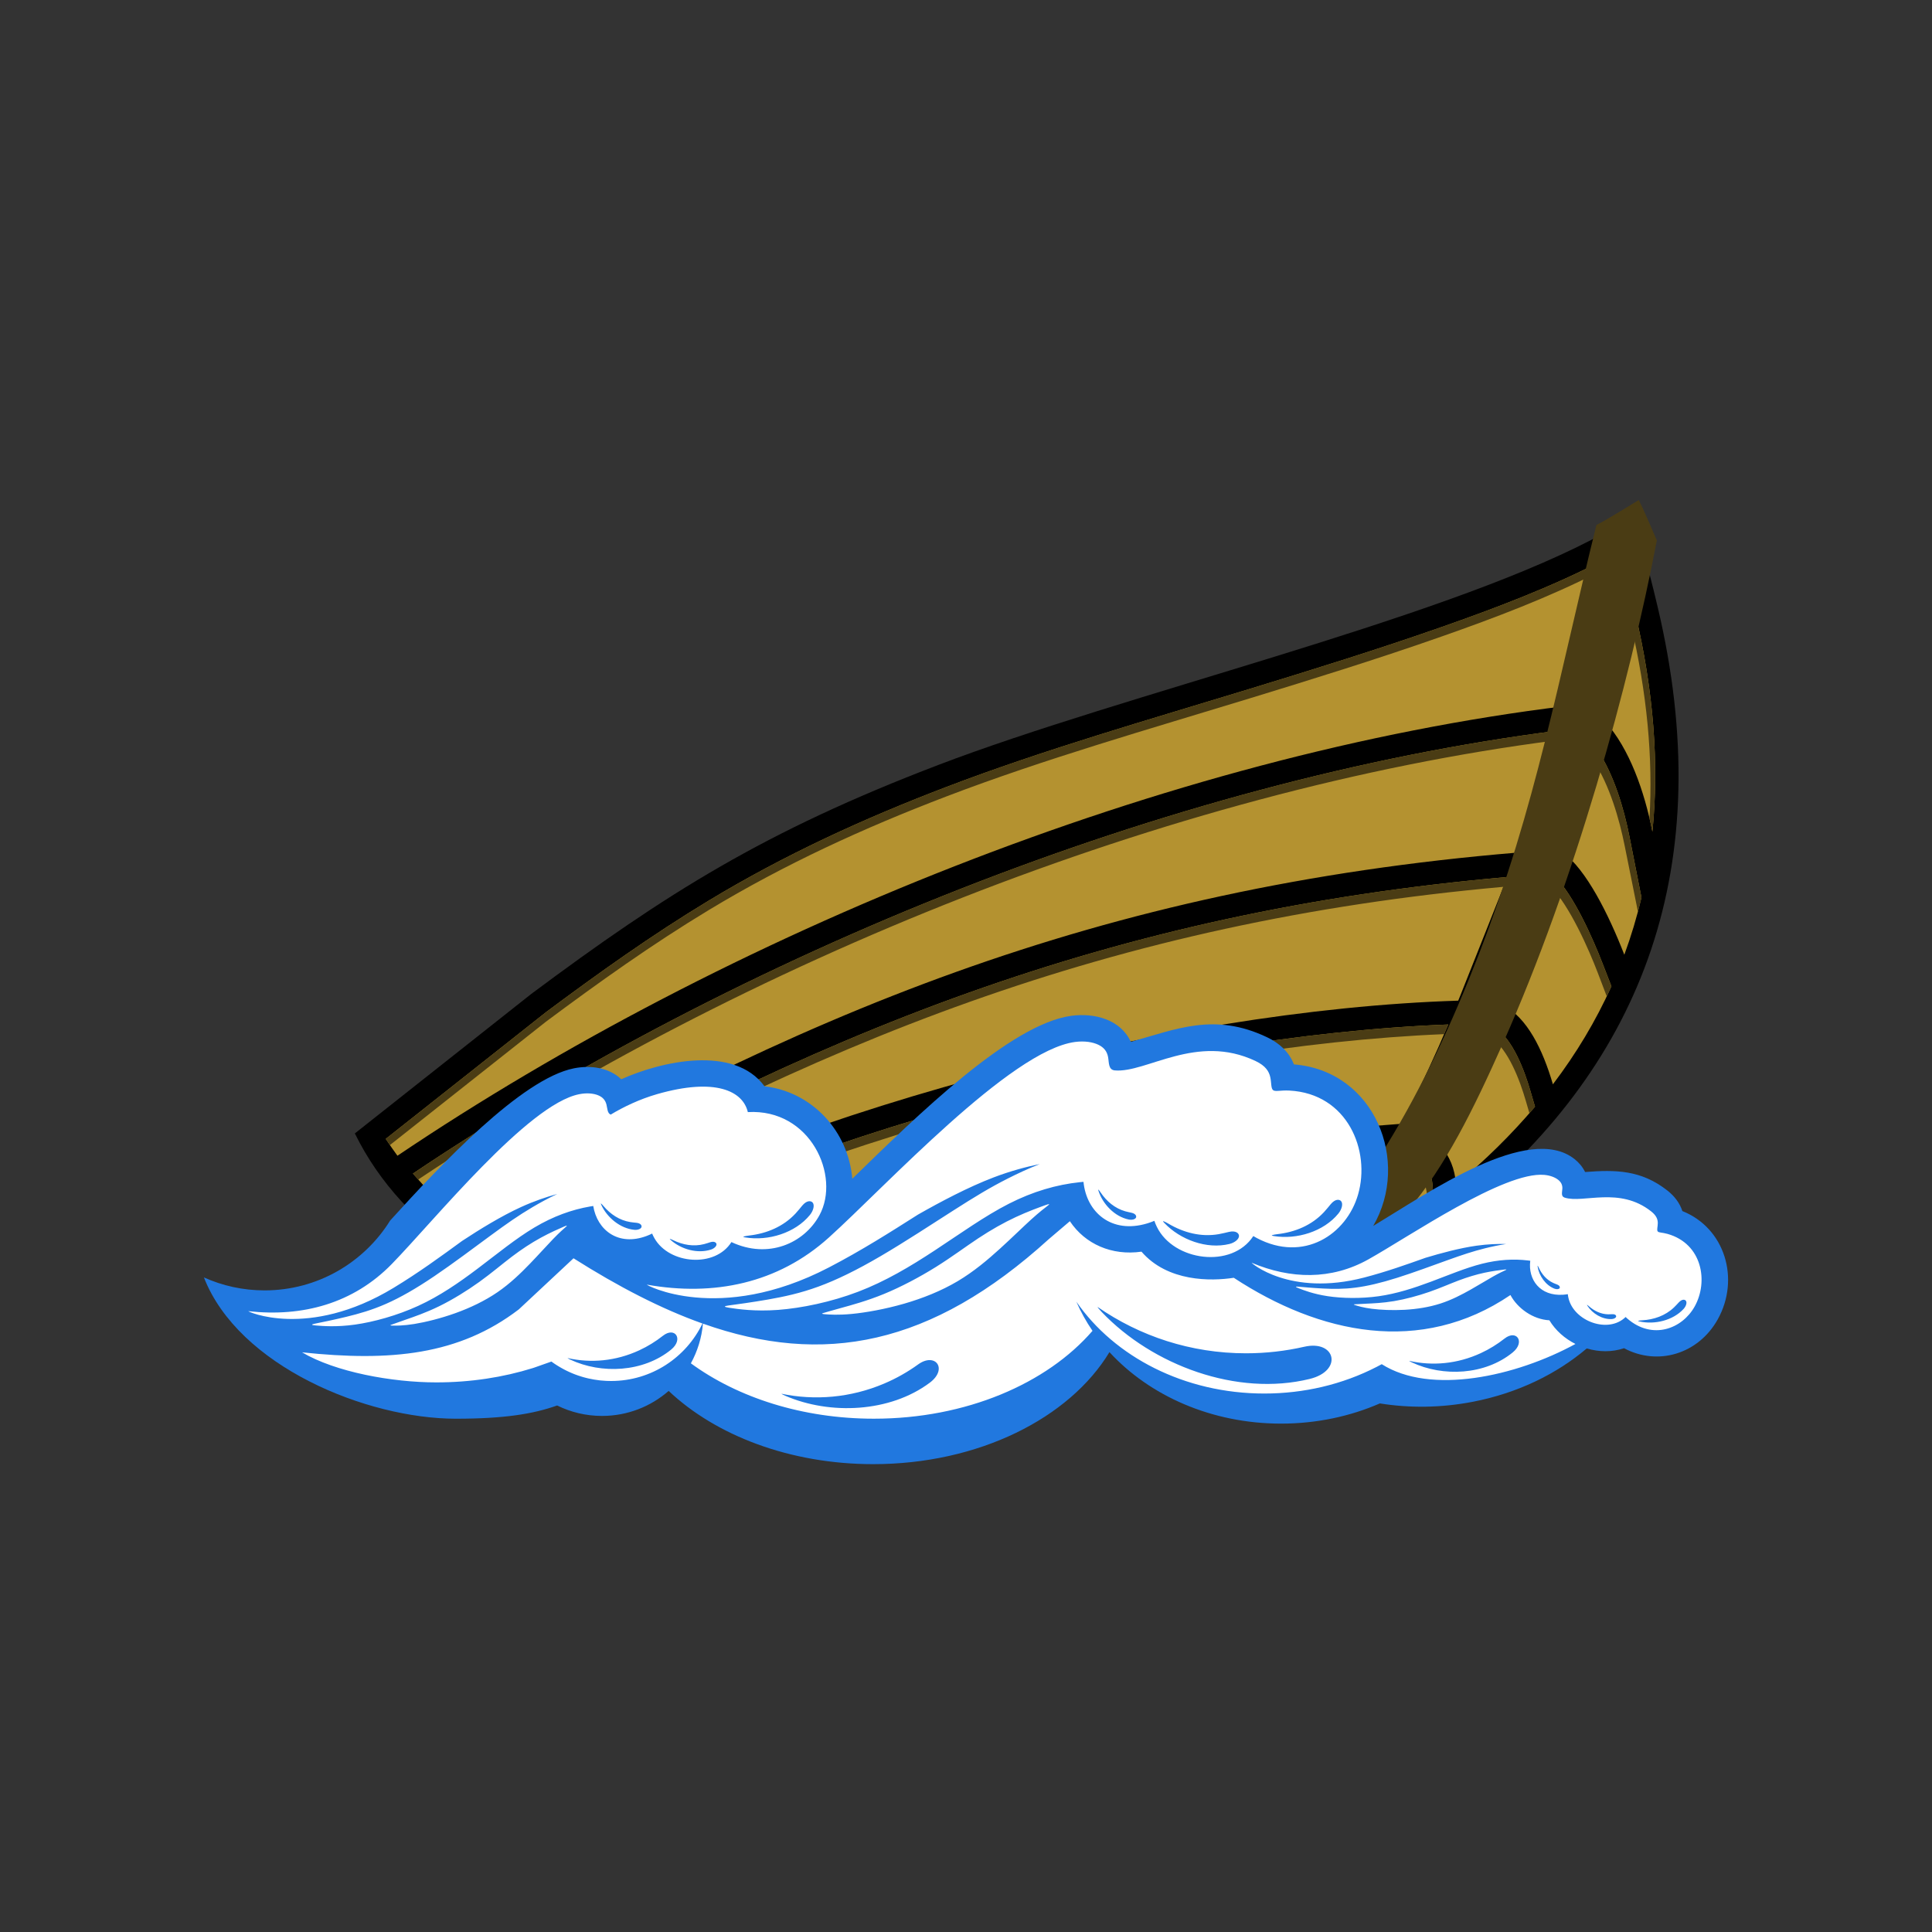
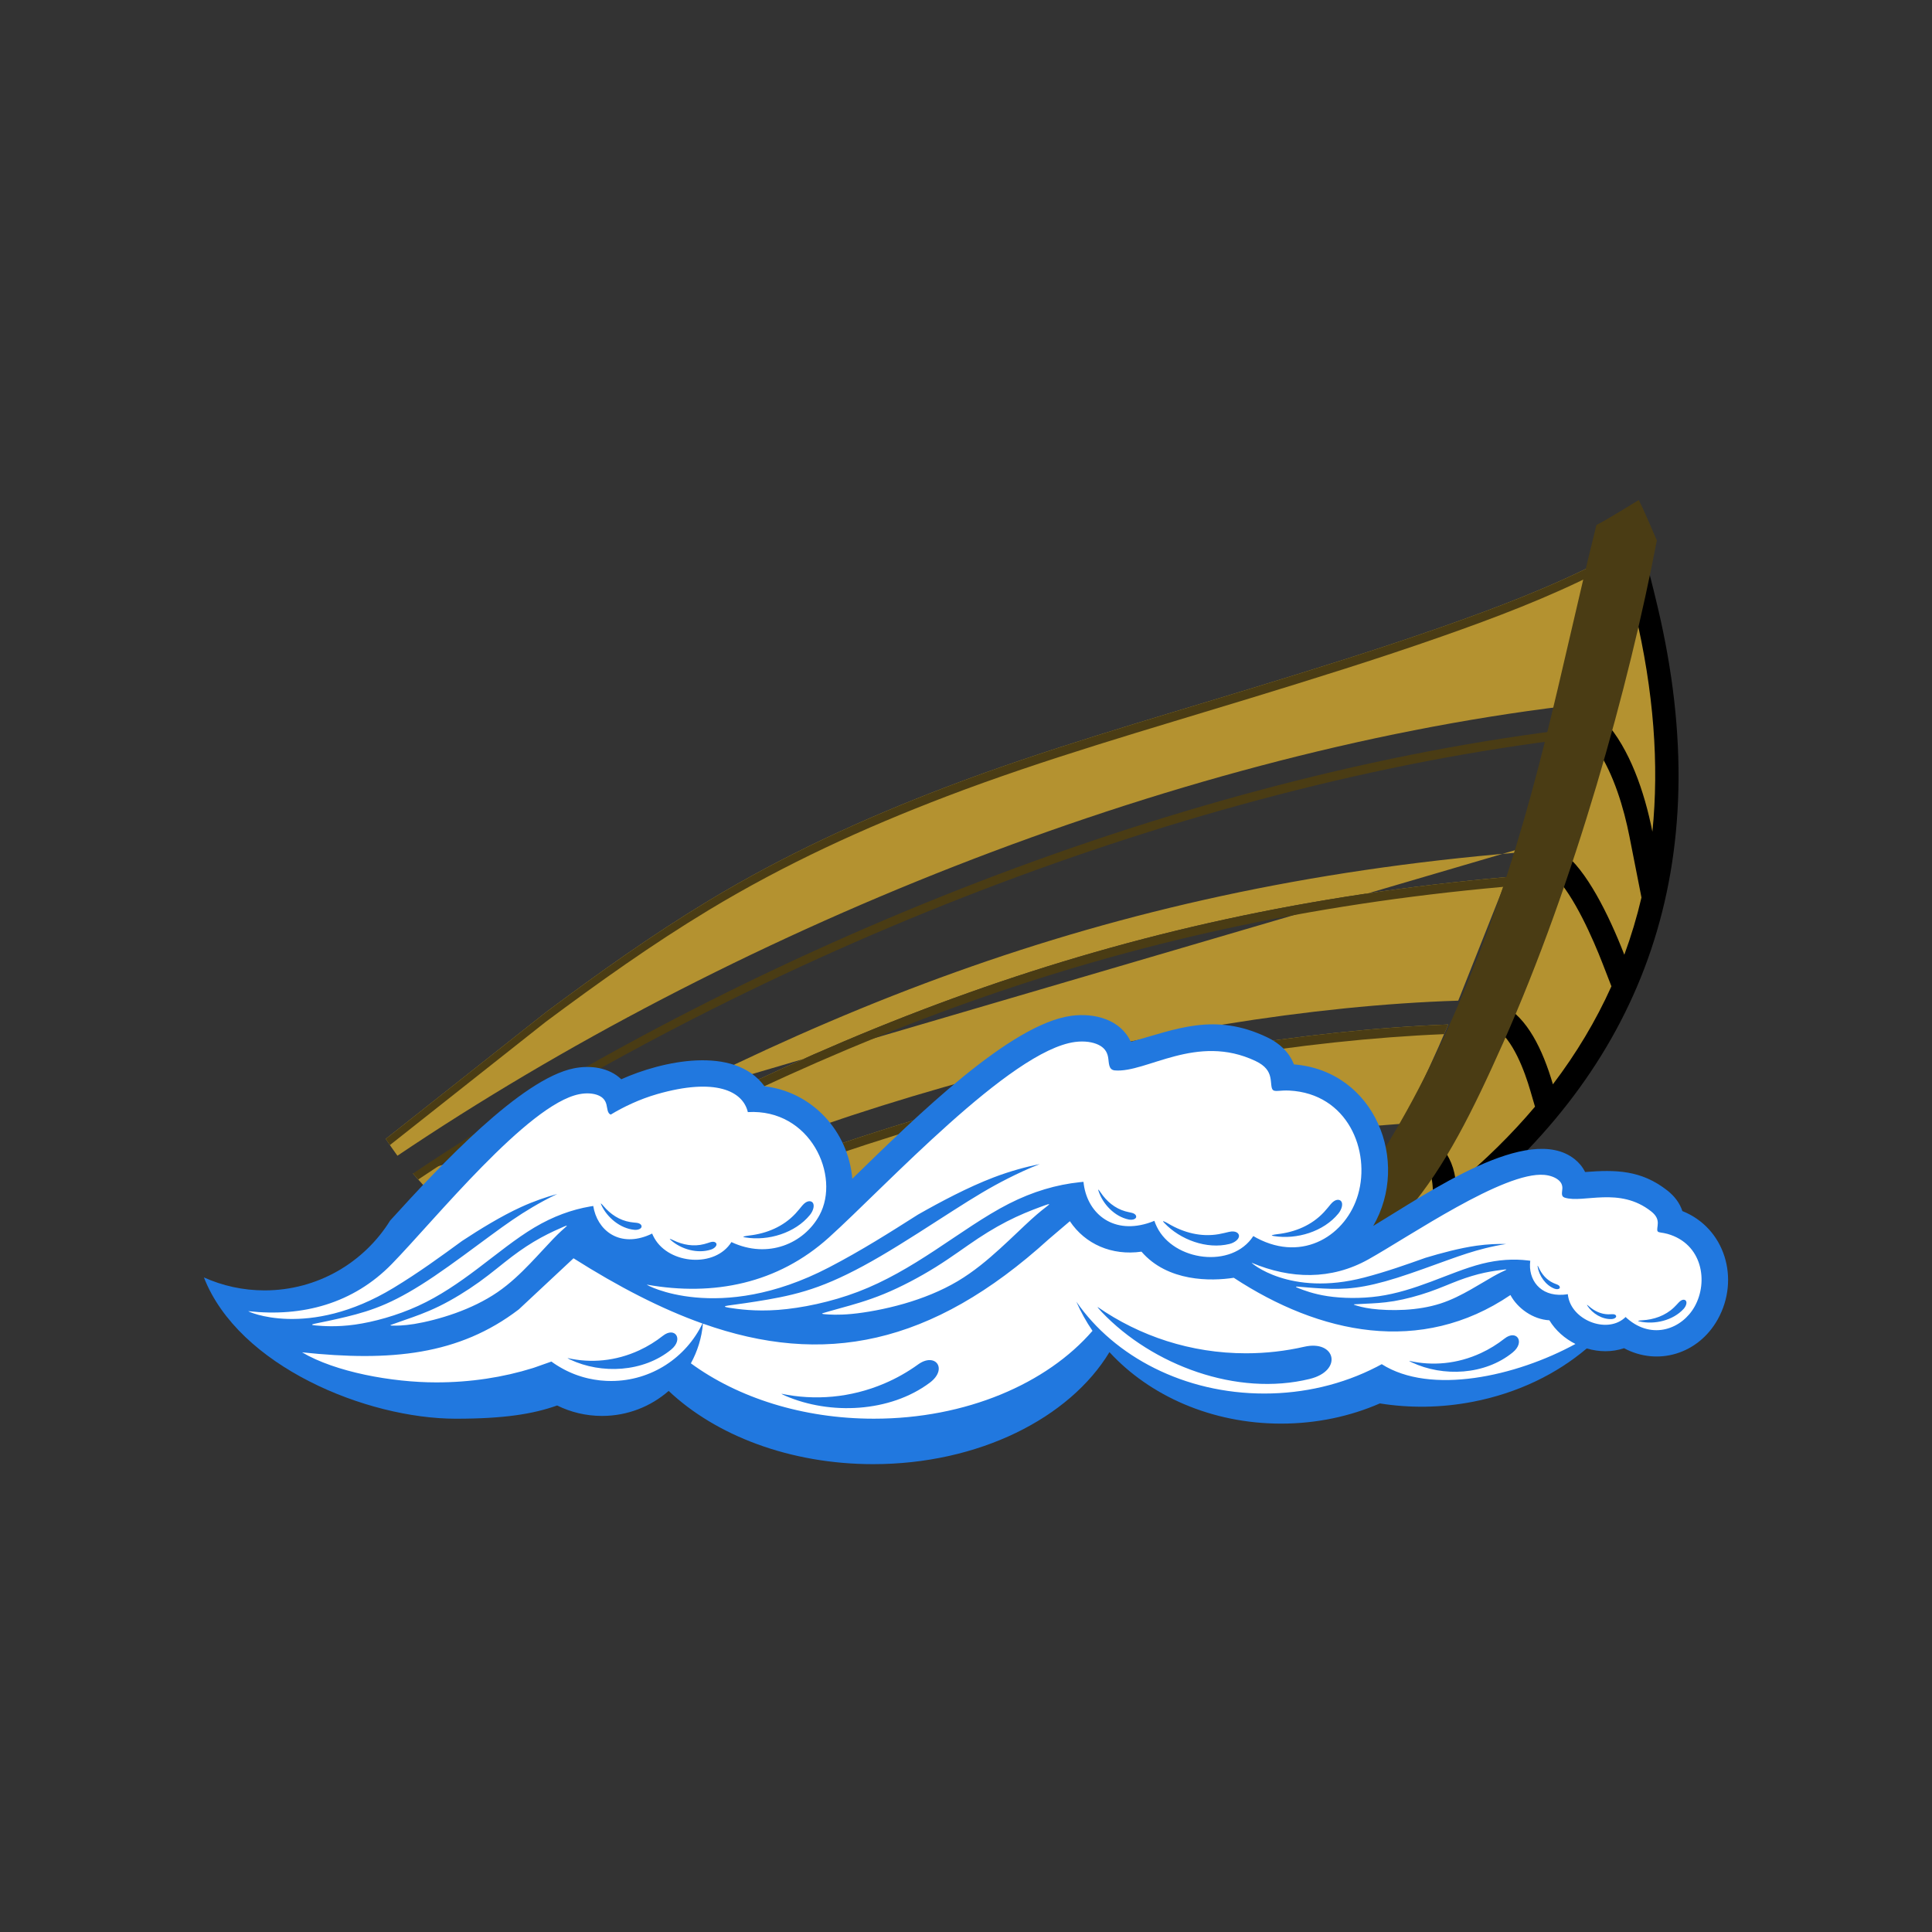
<svg xmlns="http://www.w3.org/2000/svg" version="1.1" width="2400" height="2400">
  <rect width="100%" height="100%" fill="#333333" stroke="none" />
  <svg id="SvgjsSvg1011" data-name="—ÎÓÈ_1" viewBox="0 0 2400 2400">
    <defs>
      <style>
      .cls-1 {
        fill: none;
      }

      .cls-2 {
        fill: #fff;
      }

      .cls-2, .cls-3, .cls-4, .cls-5, .cls-6, .cls-7 {
        fill-rule: evenodd;
      }

      .cls-3 {
        fill: #2178df;
      }

      .cls-4 {
        fill: #b49230;
      }

      .cls-6 {
        fill: #4a3c14;
      }

      .cls-7 {
        fill: #949494;
      }
    </style>
    </defs>
-     <path class="cls-7" d="M1894.69,713.21c-1.4.91-2.82,1.82-4.29,2.74l4.29-2.74Z" />
    <g>
      <path class="cls-5" d="M2024.76,638.3c9.86,18.81,21.88,62.72,34.27,114.94,76.75,323.26-19.63,566.41-235.83,744.08-15.28,12.31-30.91,23.99-46.7,34.93-29.28,20.29-59.08,38.01-110.46,59.97-51.37,21.97-124.32,48.17-195.6,65.5l-2.93.7c2.06-1.96,4.26-4.01,6.68-6.2,28.24-7.91,54.13-16.36,76.39-24.55,178.16-65.47,263.16-325.34,330.47-491.04,62.93-154.94,114.05-333.09,143.47-498.73-.04.24.03.36.23.38h0ZM1908.58,700.32l10.5-4.62-10.5,4.62h0Z" />
      <path class="cls-4" d="M1773.22,1450.44c-19.48,33.63-40.88,65.5-64.67,94.05,25.39-16.25,49.58-33.17,72.51-50.81l-1.39-20.11c-.62-8.89-2.57-16.22-6.45-23.13h0ZM2030.06,756.05c-10.62,46.93-22.65,93.9-35.98,140.49,30.03,33.26,48.71,86.49,58.59,136.65,8.43-83.41,1.81-174.27-21.67-273.17-.3-1.28-.62-2.6-.94-3.97h0ZM1983.99,930.92c-13.04,43.27-27.18,86.13-42.36,128.24,28.63,20.95,56.39,75.9,76.16,126.86,8.46-23,15.59-46.69,21.31-71.09l-15-76.1c-6.78-34.4-19.34-77.02-40.11-107.9h0ZM1930.93,1088.25c-7.51,20.02-15.24,39.85-23.21,59.45-12.72,31.31-25.97,65.58-40.24,101.12,29.62,15.69,48.79,54.35,61.59,98.16,28.93-38.12,53.3-78.66,72.7-121.75l-11.13-28.68c-11.26-29.01-35.33-84.43-59.71-108.3h0ZM1856.43,1276.05c-19.97,48.58-42.07,98.69-67.56,146.28,11.88,13.94,18.47,29.22,19.85,49.22,36.36-30.27,69.18-62.5,98.12-96.8l-5.73-19.61c-7.05-24.12-21.53-64.52-44.69-79.08h0Z" />
-       <path class="cls-5" d="M1774.65,1393.91c24.93-47.76,46.59-97.83,66.17-145.73l72.78-183.15c22.3-60.12,42.71-122.71,60.75-185.94,23.01-80.66,42.13-162.34,56.29-241.19-1.41,1.08-2.87,2.16-4.37,3.24l-49.2,29.39c-196.33,101.83-580.55,191.5-811.9,279.88-215.43,82.3-337.34,159.21-505.17,284.26l-219.19,173.3c121.03,247.06,516.64,303.65,806.35,285.04,9.99-1.11,21.15-2.38,33.7-3.83,48.7-5.65,118.31-14.13,189.59-31.47,14.1-3.43,28.27-7.21,42.32-11.23,121.88-41.64,188.84-112.62,261.88-252.58h0Z" />
-       <path class="cls-4" d="M1082.65,1660.72c155.53,7.25,309.56-6.02,459.13-60.41,14.31-5.2,27.64-11.6,40.22-19.03-168.54,14.2-335.91,36.27-499.35,79.44h0ZM1989.49,696.9c-62.95,32.54-131.78,58.55-198.57,81.99-79.04,27.74-159.22,52.62-239.31,77.13-125.07,38.28-253.94,74.96-376.06,121.61-103.08,39.38-200.81,84.16-295.35,141.27-70.25,42.44-137.03,90.12-202.15,138.63l-198.83,157.21c4.64,7.11,9.48,14.1,14.49,20.96,408.63-275.19,954.55-498.08,1450.9-558.57l1.72-6.01c16.39-57.47,30.9-115.64,43.16-174.21h0ZM512.97,1457.85l36.07,40.28c4.26,3.98,8.58,7.87,12.96,11.67,425.3-248.78,801.48-407.17,1322.59-450.65l1.69-4.25c18-48.53,34.42-97.7,49.35-147.29-485.71,61.77-1017.99,278.4-1422.66,550.23h0ZM586.03,1529.51c10.7,8.32,21.58,16.25,32.47,23.88,7.36,4.79,13.92,9.08,20.01,12.98,324.98-184.46,810.04-311.88,1172.93-323.31l2.31-5.63,58.81-147.99c-493.07,43.42-863.42,193.52-1286.53,440.07h0ZM667.43,1583.55c15.69,8.25,32.05,14.68,56.85,21.79,17.7,5.07,35.92,9.71,54.18,14.09,225.13-85.17,526.91-172.12,794.74-207.32,68.55-9.01,123.48-12.56,167.32-16.07,2.82-5.2,5.59-10.41,8.31-15.61,18.35-35.18,34.8-71.36,50.26-107.78-357.65,13.89-817.61,136.83-1131.66,310.89h0ZM830.05,1631.33c59.65,13.75,107.24,18.08,167.35,23.49,202.78-62.68,410-89.64,629.06-106.33,7.6-6.76,14.99-13.91,22.22-21.42,28.62-29.68,53.08-64.42,74.48-100.43-48.89,3.91-97.33,7.92-146.17,14.33-103.24,13.57-206.02,33.92-307.25,58.17-148.06,35.46-296.3,79.82-439.69,132.18h0Z" />
+       <path class="cls-4" d="M1082.65,1660.72c155.53,7.25,309.56-6.02,459.13-60.41,14.31-5.2,27.64-11.6,40.22-19.03-168.54,14.2-335.91,36.27-499.35,79.44h0ZM1989.49,696.9c-62.95,32.54-131.78,58.55-198.57,81.99-79.04,27.74-159.22,52.62-239.31,77.13-125.07,38.28-253.94,74.96-376.06,121.61-103.08,39.38-200.81,84.16-295.35,141.27-70.25,42.44-137.03,90.12-202.15,138.63l-198.83,157.21c4.64,7.11,9.48,14.1,14.49,20.96,408.63-275.19,954.55-498.08,1450.9-558.57l1.72-6.01c16.39-57.47,30.9-115.64,43.16-174.21h0ZM512.97,1457.85l36.07,40.28c4.26,3.98,8.58,7.87,12.96,11.67,425.3-248.78,801.48-407.17,1322.59-450.65l1.69-4.25h0ZM586.03,1529.51c10.7,8.32,21.58,16.25,32.47,23.88,7.36,4.79,13.92,9.08,20.01,12.98,324.98-184.46,810.04-311.88,1172.93-323.31l2.31-5.63,58.81-147.99c-493.07,43.42-863.42,193.52-1286.53,440.07h0ZM667.43,1583.55c15.69,8.25,32.05,14.68,56.85,21.79,17.7,5.07,35.92,9.71,54.18,14.09,225.13-85.17,526.91-172.12,794.74-207.32,68.55-9.01,123.48-12.56,167.32-16.07,2.82-5.2,5.59-10.41,8.31-15.61,18.35-35.18,34.8-71.36,50.26-107.78-357.65,13.89-817.61,136.83-1131.66,310.89h0ZM830.05,1631.33c59.65,13.75,107.24,18.08,167.35,23.49,202.78-62.68,410-89.64,629.06-106.33,7.6-6.76,14.99-13.91,22.22-21.42,28.62-29.68,53.08-64.42,74.48-100.43-48.89,3.91-97.33,7.92-146.17,14.33-103.24,13.57-206.02,33.92-307.25,58.17-148.06,35.46-296.3,79.82-439.69,132.18h0Z" />
      <path class="cls-6" d="M1082.65,1660.72c13.65.63,27.28,1.11,40.9,1.42,141.33-34.24,285.39-53.64,430.45-66.65,9.76-4.18,19.07-8.93,27.99-14.2-168.54,14.2-335.91,36.27-499.35,79.44h0ZM1989.49,696.9c-62.95,32.54-131.78,58.55-198.57,81.99-79.04,27.74-159.22,52.62-239.31,77.13-125.07,38.28-253.94,74.96-376.06,121.61-103.08,39.38-200.81,84.16-295.35,141.27-70.25,42.44-137.03,90.12-202.15,138.63l-198.83,157.21c1.69,2.59,3.4,5.16,5.14,7.71l193.69-153.15c65.12-48.5,131.89-96.19,202.15-138.63,94.54-57.11,192.26-101.89,295.35-141.27,122.11-46.65,250.98-83.33,376.06-121.61,80.09-24.51,160.27-49.38,239.31-77.13,65.8-23.1,133.59-48.68,195.77-80.55l2.8-13.21h0ZM512.97,1457.85l6.6,7.37c402.81-269.07,930.26-483.29,1412.34-545.35l3.72-12.26c-485.71,61.77-1017.99,278.4-1422.66,550.23h0ZM586.03,1529.51c2.9,2.26,5.82,4.49,8.74,6.69,418.08-242.72,785.69-390.87,1272.94-434.55l4.85-12.21c-493.07,43.42-863.42,193.52-1286.53,440.07h0ZM667.43,1583.55c3.7,1.95,7.44,3.79,11.32,5.57,312.2-169.95,762.58-289.79,1115.22-304.47l5.13-11.99c-357.65,13.89-817.61,136.83-1131.66,310.89h0ZM830.05,1631.33c5.4,1.25,12.28,2.85,19.89,4.57,137.18-49.23,278.58-91.15,419.8-124.98,101.23-24.25,204.01-44.6,307.25-58.17,46.34-6.09,92.31-10,138.66-13.73,2.55-4.1,5.04-8.23,7.51-12.37-48.89,3.91-97.33,7.92-146.17,14.33-103.24,13.57-206.02,33.92-307.25,58.17-148.06,35.46-296.3,79.82-439.69,132.18h0Z" />
-       <path class="cls-6" d="M1773.22,1450.44c-1.84,3.18-3.7,6.34-5.57,9.48,3.55,12.57,5.79,26.68,6.96,38.67l6.45-4.92-1.39-20.11c-.62-8.89-2.57-16.22-6.45-23.13h0ZM2030.06,756.05c-1.4,6.19-2.82,12.39-4.28,18.58,20.33,86.66,27.68,167.15,23.28,241.83,1.31,5.6,2.52,11.17,3.61,16.72,8.43-83.41,1.81-174.27-21.67-273.17-.3-1.28-.62-2.6-.94-3.97h0ZM1983.99,930.92l-4.31,14.16c19.82,30.66,31.81,72.01,38.54,105.51l16.47,81.96c1.56-5.84,3.02-11.71,4.41-17.63l-15-76.1c-6.78-34.4-19.34-77.02-40.11-107.9h0ZM1930.93,1088.25l-4.85,12.8c24.03,24.41,47.74,78.61,58.67,107.27l11.21,29.4c1.98-4.14,3.91-8.31,5.8-12.49l-11.13-28.68c-11.26-29.01-35.33-84.43-59.71-108.3h0ZM1856.43,1276.05l-5.09,12.28c22.69,14.98,36.92,54.73,43.89,78.57l4.66,15.95c2.34-2.69,4.66-5.4,6.95-8.11l-5.73-19.61c-7.05-24.12-21.53-64.52-44.69-79.08h0ZM1800.36,1400.28c-3.76,7.4-7.58,14.75-11.49,22.05l.2.24c3.84-7.38,7.6-14.82,11.29-22.29h0Z" />
      <path class="cls-6" d="M1836.29,1187.39c-63.49,163.65-149.86,323.94-268.89,417.91-38.12,30.09-72.92,43.37-87.65,50.11,24.31-6.16,48.71-13.28,72.26-20.85,180.4-66.61,239.67-169.6,314.92-338.38,89.34-200.41,156.94-445.53,191.27-624.86-6.13-14.31-16.99-39.7-22.44-50.18-12.53,7.48-40.34,25.06-52.6,30.92-47.33,190.67-74.22,348.09-146.86,535.33h0Z" />
      <path class="cls-5" d="M1226.17,1687.51c3.27,1.86,7.81,4,13.44,6.34,11.84-1.3,25.44-2.84,41.25-4.67,48.7-5.65,118.31-14.13,189.59-31.47,66.38-16.15,134.21-39.98,184.7-60.92l2.29-4.84c10.92-23.5,17.85-43.79,15.54-48.42-2.31-4.62-13.87,6.42-37.76,22.86-23.89,16.44-60.1,38.27-97.48,53.29-37.37,15.03-75.9,23.25-115.07,29.93-39.17,6.68-78.99,11.82-109.56,15.67-30.56,3.86-51.89,6.42-70,8.74-18.11,2.31-33,4.36-16.95,13.48h0Z" />
      <path class="cls-3" d="M1378.2,1679.67c-49.59,81.93-162.33,139.15-293.46,139.15-103.51,0-195.53-35.66-254.11-90.97-22.14,19.34-51.1,31.07-82.8,31.07-20.02,0-38.94-4.67-55.74-12.99-29.57,10.58-65.78,16.45-125.74,16.45-110.89,0-270.03-65.08-313.04-175.53,22.98,10.35,48.48,16.12,75.33,16.12,65.88,0,123.65-34.7,156.06-86.81,62.73-69.13,162.92-176.05,228.31-189.07,20.27-4.04,43.46-1.11,58.76,13.61,49.99-22.53,140.25-42.79,177.91,8.69,59.66,7.1,104.03,55.95,109.09,114.87,80.56-78.49,196.39-192.35,272.3-202.41,28.55-3.78,60.95,4.57,73.64,32.35,56.29-15.56,103.74-36.94,169.26-5.7,15.48,7.38,27.38,18.29,33.39,33.73,100.77,8.12,144.92,120.68,98.51,200.67,68.83-41.48,193.08-128.32,250.18-82.98,5.62,4.46,10.03,9.9,13.02,16,37.85-2.93,69.71-2.69,102.43,23.17,8.72,6.9,15.16,15.38,18.38,25.33,53.16,21.19,71.74,84.54,44.07,134.34-24.2,43.56-74.84,58.32-116.52,36.03-14.86,5.05-31.17,4.8-46.32.29-37.53,31.83-85.89,55.49-141.36,66.23-39.52,7.65-78.73,7.98-115.62,2.06-36.84,16.05-78.54,25.1-122.69,25.1-86.51,0-163.54-34.72-213.22-88.79h0Z" />
      <path class="cls-2" d="M803.66,1595.85c82.93,14.71,162.54-1.38,225.91-58.47,70.12-63.17,225.61-232.37,305.81-243,12.01-1.59,22.14.15,29.09,3.48,6.95,3.33,10.71,8.25,12.01,15.2,1.3,6.94.15,15.92,8.4,16.64,39.13,3.42,101.61-46.56,174.97-11.58,12.45,5.93,16.5,12.88,18.09,19.83,1.59,6.95.73,13.89,3.47,16.21,2.75,2.31,9.12,0,20.26.58,72.55,3.76,101.16,74.88,85.33,129.29-14.42,49.57-67.38,84.68-125.71,53.94-1.49-.78-2.96-1.61-4.39-2.49-26.51,40.93-99.05,31.11-119.79-11.41-1.2-2.45-2.24-4.93-3.12-7.5-2.96,1.23-5.88,2.29-8.74,3.15-44.59,13.51-75.6-13.77-79.31-51.6-1.58.14-3.16.29-4.74.46-28.66,3.04-57.89,11.43-87.99,26.77-30.1,15.34-61.07,37.63-91.9,57.89-30.83,20.26-61.51,38.5-95.23,51.38-33.72,12.88-70.48,20.4-99.42,22.58-28.95,2.17-50.08-1.02-60.64-2.61q-10.56-1.59-.87-2.89c9.69-1.3,29.09-3.91,48.92-7.38,19.83-3.48,40.09-7.82,62.66-16.07,22.58-8.25,47.47-20.41,77.14-37.77,29.67-17.37,64.12-39.95,90.6-56.88,26.49-16.93,45.01-28.22,67.59-39.66,12.24-6.2,25.68-12.45,39.62-17.9-17.23,3.5-36.59,8.68-57.21,16.53-31.59,12.02-66.11,30.32-94.16,46.28-34.52,21.92-70.02,44.51-110.7,65.66-137.25,71.37-229.21,20.76-225.95,21.34h0ZM1957.11,1669.53c-13.23-6.64-24.74-16.72-32.43-29.41-20.49-1.1-39.63-14.98-48.36-31.39-111.39,75.54-237.31,48.36-343.67-21.42-28.24,4.36-82.1,5.18-114.66-32.45-36.89,5.29-70.11-9.47-88.97-37.83l-26.18,22.29c-146.23,132.82-280.38,157.85-429.61,104.95-1.58,17.75-6.84,34.44-15.01,49.3,58.04,42.47,138.48,68.79,227.38,68.79,114.45,0,214.87-43.59,271.54-109.15-7.85-11.48-14.58-23.59-20.07-36.22,47.28,68.31,134.15,114.11,233.5,114.11,24.89,0,49-2.88,71.9-8.26h-.01c23.96-5.64,46.6-14.02,67.43-24.73h.02c2.2-1.13,4.38-2.28,6.54-3.47,60.59,38.49,166.2,15.49,240.64-25.13h0ZM1554.99,1568.69c48.19,20.34,98.61,21.59,144.85-4.24,51.16-28.58,168.65-109.58,218.67-104.95,7.49.7,13.39,3.14,17.13,6.12,3.74,2.97,5.35,6.48,5.18,10.86-.17,4.38-2.11,9.66,2.79,11.24,23.22,7.47,67.94-14.17,107.54,17.13,6.72,5.31,8.21,10.07,8.22,14.5,0,4.43-1.48,8.51-.13,10.3,1.34,1.78,5.52,1.26,12.19,3.14,43.41,12.28,50.92,59.3,33.83,90.05-15.57,28.02-52.48,41.98-83.55,15.32-.79-.68-1.57-1.38-2.31-2.11-21.7,21.12-64.26,5.17-70.96-23.43-.38-1.65-.68-3.29-.86-4.97-1.96.34-3.88.57-5.72.71-28.86,2.03-43.87-18.77-40.91-42.19-.97-.13-1.95-.26-2.93-.38-17.77-2.11-36.62-1.06-56.97,4.07-20.34,5.14-42.17,14.36-63.63,22.38-21.46,8.01-42.55,14.83-64.74,17.98-22.2,3.14-45.49,2.63-63.31-.04-17.83-2.68-30.18-7.52-36.36-9.94q-6.18-2.42-.13-1.87c6.05.55,18.15,1.65,30.63,2.28,12.48.63,25.35.8,40.16-1.08,14.81-1.88,31.56-5.81,51.91-12.23,20.36-6.42,44.33-15.34,62.7-21.94,18.38-6.6,31.15-10.88,46.39-14.69,8.27-2.07,17.27-3.99,26.46-5.37-10.92-.26-23.35.21-36.92,2.12-20.78,2.92-44.21,9.24-63.39,15.03-23.92,8.51-48.53,17.29-76.08,24.49-92.95,24.29-141.64-19.05-139.75-18.24h0ZM308.6,1628.8c67.29,7.48,130.31-9.57,178.17-58.67,52.96-54.32,168.88-198.15,232.65-210.86,9.55-1.9,17.77-1.03,23.51,1.27,5.75,2.31,9.02,6.06,10.43,11.57,1.22,4.77,1.04,10.84,5.29,12.49,15.48-9.38,35.89-19.21,57.78-25.48,71.86-20.6,106.4-4.03,112.56,22.37,77.77-4.48,115.52,79.34,88.96,128.11-19.06,35.01-63.77,54.75-109.36,33.35-20.17,32.23-77.09,27.7-95.6-4.73-1.09-1.91-2.05-3.84-2.89-5.85-2.31,1.15-4.6,2.14-6.85,2.99-35.06,13.16-61.36-7.11-66.31-37.26-1.26.19-2.52.39-3.78.61-22.83,3.93-45.84,12.19-69.19,26.06-23.35,13.87-47.03,33.36-70.71,51.22-23.67,17.86-47.33,34.09-73.71,46.18-26.38,12.09-55.47,20.04-78.58,23.29-23.1,3.25-40.22,1.8-48.78,1.07q-8.56-.73-.84-2.27c7.71-1.55,23.13-4.65,38.85-8.47,15.72-3.82,31.75-8.36,49.43-16.15,17.69-7.79,37.02-18.84,59.91-34.32,22.89-15.48,49.35-35.39,69.71-50.35,20.36-14.97,34.64-24.98,52.15-35.33,9.5-5.61,19.95-11.32,30.85-16.42-13.64,3.71-28.9,8.86-45.03,16.24-24.71,11.29-51.45,27.76-73.12,42.03-26.55,19.38-53.85,39.35-85.38,58.44-106.38,64.4-182.78,28.59-180.13,28.89h0ZM661.82,1699.48h.03s1.25-.4,1.25-.4l.49-.16,21.23-7.49.16-.06h0s.91.66.91.66l.06.05.86.61.13.09.79.55.93.63.27.18.67.44.34.23.6.39.95.61.49.31.46.29.56.35.39.24.09.05.88.53.71.43.26.15.08.05.9.52.87.5.11.06.99.55.99.54.03.02.96.52.11.06.89.47.18.1.82.42.91.46.1.05.34.17.68.33.41.2.61.29.49.23.53.25.96.44.07.03.65.29.38.17.17.08.87.38.81.35.23.1.9.37.15.06.98.4.08.03,1.06.42,1.06.41.08.03.99.36.16.06.92.33.24.09.84.29.32.11.76.26c1.09.36,2.18.72,3.28,1.05l.66.2.45.13.74.22.36.1,1.11.31.91.25.2.05,1.12.29,1.09.28h.04s1.13.28,1.13.28h.05s1.08.26,1.08.26c4.5,1.01,9.09,1.8,13.77,2.32h.08s1.18.13,1.18.13h.01c2.35.24,4.72.41,7.11.52h0c1.89.09,3.8.13,5.72.13,50.02,0,93.21-29.17,113.53-71.42-51.24-18.23-104.27-45.63-160.18-81.02l-68.08,63.6h-.03c-74.23,56.68-159.04,64.9-269.09,53.23,41.14,24.39,111.45,37.34,166.76,37.34,42.71,0,83.29-6.36,119.79-17.75h0ZM503.55,1639.47c10.14-3.51,25.43-8.71,42.04-16.84,16.61-8.13,34.54-19.21,49.8-30.17,15.26-10.96,27.85-21.8,40.18-31.17,12.33-9.37,24.41-17.27,36.12-23.68,11.71-6.42,23.04-11.35,28.71-13.82q5.67-2.47,2.86-.01c-2.81,2.46-8.44,7.37-16.14,15.33-7.7,7.96-17.48,18.97-28.95,30.85-11.47,11.88-24.63,24.63-40.26,35.32-15.63,10.69-33.72,19.33-52.18,25.95-18.45,6.62-37.28,11.22-51.06,13.46-13.79,2.23-22.54,2.1-26.92,2.04q-4.38-.07-1.87-.99c2.5-.92,7.52-2.76,17.67-6.28h0ZM1697.01,1619.49c8.29-.37,20.75-.85,34.84-3.22,14.09-2.37,29.81-6.63,43.52-11.38,13.71-4.76,25.42-10.02,36.61-14.24,11.19-4.22,21.88-7.41,31.96-9.59,10.08-2.17,19.57-3.33,24.31-3.91q4.74-.58,2.12.62c-2.62,1.2-7.87,3.6-15.33,7.8-7.45,4.2-17.12,10.2-28.23,16.48-11.11,6.27-23.66,12.82-37.58,17.29-13.92,4.48-29.22,6.9-44.35,7.74-15.12.84-30.07.11-40.77-1.27-10.7-1.38-17.15-3.4-20.38-4.41q-3.23-1.01-1.17-1.14c2.05-.13,6.17-.39,14.46-.76h0ZM1044.81,1624.81c12.88-3.55,32.27-8.76,53.55-17.51,21.27-8.76,44.43-21.06,64.26-33.43,19.83-12.37,36.33-24.82,52.39-35.46,16.07-10.64,31.7-19.47,46.75-26.48,15.05-7.02,29.52-12.23,36.76-14.83q7.24-2.61,3.54.22c-3.69,2.82-11.07,8.46-21.27,17.73-10.2,9.26-23.23,22.14-38.43,35.96-15.2,13.82-32.56,28.58-52.82,40.59-20.26,12.01-43.42,21.28-66.86,28.01-23.45,6.73-47.18,10.93-64.47,12.59-17.3,1.66-28.15.8-33.58.36q-5.43-.44-2.24-1.38c3.18-.94,9.55-2.83,22.44-6.37h0ZM1718.76,1763.58c-1.64,1.07-3.31,2.14-5.04,3.22l5.04-3.22ZM1368.65,1629.88c62.92,66.01,167.92,105.27,258.34,83.08,41.65-10.22,32.15-48.85-6.74-39.99-23.28,5.31-47.53,8.14-72.43,8.14-68.54,0-132.11-21.31-184.45-57.64.53,1.09,2.11,3.08,5.29,6.41h0ZM1446.49,1519.34c19.67,20.64,52.49,32.91,80.75,25.97,6.69-1.64,12.15-6.13,11.89-10.23-.2-3.16-3.93-6.7-12.43-4.79-3.62.81-7.87,1.99-12.85,2.85-21.89,3.78-43.45-1.83-62.43-13.07-2.44-1.45-3.98-2.17-5.29-2.71-1.31-.54-2.4-.91.36,1.99h0ZM1582.59,1535.49c28.14,4.57,61.71-5.46,80.05-28.05,4.34-5.35,5.99-12.23,3.3-15.34-2.07-2.4-7.17-2.97-12.8,3.69-2.39,2.83-5.07,6.34-8.52,10.03-15.17,16.24-35.74,24.78-57.66,27.27-2.83.32-4.49.67-5.86,1.03-1.37.36-2.46.73,1.49,1.37h0ZM926.12,1537.23c28.14,4.57,61.71-5.46,80.05-28.05,4.34-5.35,5.99-12.23,3.3-15.34-2.07-2.4-7.17-2.97-12.8,3.69-2.39,2.83-5.07,6.34-8.52,10.03-15.17,16.24-35.74,24.78-57.66,27.27-2.83.32-4.49.67-5.86,1.03-1.37.36-2.46.73,1.49,1.37h0ZM833.2,1540.39c12.9,11.54,33.36,17.39,50.13,11.82,3.97-1.32,7.06-4.3,6.7-6.77-.28-1.9-2.7-3.87-7.76-2.3-2.15.67-4.67,1.59-7.64,2.34-13.07,3.35-26.39.99-38.42-4.9-1.55-.76-2.52-1.13-3.34-1.39-.82-.27-1.49-.43.32,1.19h0ZM746.93,1496.7c7.15,15.76,23.52,29.36,41.11,31.03,4.16.39,8.19-1.08,8.86-3.49.52-1.85-.91-4.62-6.17-5.23-2.24-.26-4.91-.43-7.93-.94-13.31-2.21-24.56-9.73-33.19-19.97-1.11-1.32-1.85-2.04-2.49-2.62-.64-.57-1.19-1-.19,1.21h0ZM1364.64,1479.48c5.34,16.46,20.09,31.81,37.38,35.43,4.09.86,8.27-.16,9.2-2.48.72-1.79-.38-4.7-5.55-5.89-2.19-.51-4.83-.98-7.78-1.81-12.98-3.68-23.31-12.42-30.75-23.56-.95-1.44-1.61-2.24-2.19-2.88-.57-.64-1.07-1.13-.32,1.19h0ZM2036.73,1641.56c18.65,4.18,41.52-1.19,54.7-15.58,3.12-3.4,4.49-7.95,2.82-10.13-1.29-1.69-4.68-2.27-8.72,1.96-1.71,1.8-3.65,4.04-6.1,6.37-10.8,10.26-24.91,15.16-39.69,15.95-1.9.1-3.03.27-3.96.46-.94.18-1.68.39.94.97h0ZM1971.86,1621.94c6.25,9.77,18.41,17.23,30.25,16.66,2.8-.13,5.34-1.5,5.55-3.17.17-1.28-1.04-2.98-4.59-2.88-1.51.04-3.3.18-5.35.14-9.04-.19-17.23-4.11-23.94-10.08-.86-.77-1.42-1.18-1.91-1.5-.48-.32-.89-.55,0,.82h0ZM1910.1,1573.41c1.78,11.47,9.91,23.2,20.97,27.44,2.62,1,5.49.78,6.35-.66.67-1.1.25-3.15-3.05-4.49-1.4-.57-3.09-1.16-4.96-2.03-8.2-3.82-14.11-10.7-17.84-18.87-.48-1.05-.83-1.65-1.14-2.14-.31-.49-.59-.86-.34.75h0ZM975.56,1733.89c55.58,24.02,129.94,20.78,179.44-16.24,22.81-17.05,6.97-38.2-14.5-22.69-12.85,9.28-26.94,17.31-42.16,23.77-41.89,17.78-86.27,21.24-127.68,12.61.61.53,2.09,1.34,4.9,2.55h0ZM708.37,1688.94c38.8,18.26,90.7,15.8,125.25-12.34,15.91-12.96,4.86-29.04-10.12-17.25-8.97,7.06-18.8,13.15-29.43,18.07-29.24,13.52-60.21,16.15-89.12,9.59.42.41,1.46,1.02,3.42,1.94h0ZM1753.86,1692.41c38.8,18.26,90.7,15.8,125.25-12.34,15.91-12.96,4.86-29.04-10.12-17.25-8.97,7.06-18.8,13.15-29.43,18.07-29.24,13.51-60.21,16.15-89.12,9.59.42.41,1.46,1.02,3.42,1.94h0Z" />
    </g>
    <circle class="cls-1" cx="1200" cy="1215.1" r="1131.67" />
  </svg>
  <style>@media (prefers-color-scheme: light) { :root { filter: none; } }
@media (prefers-color-scheme: dark) { :root { filter: none; } }
</style>
</svg>